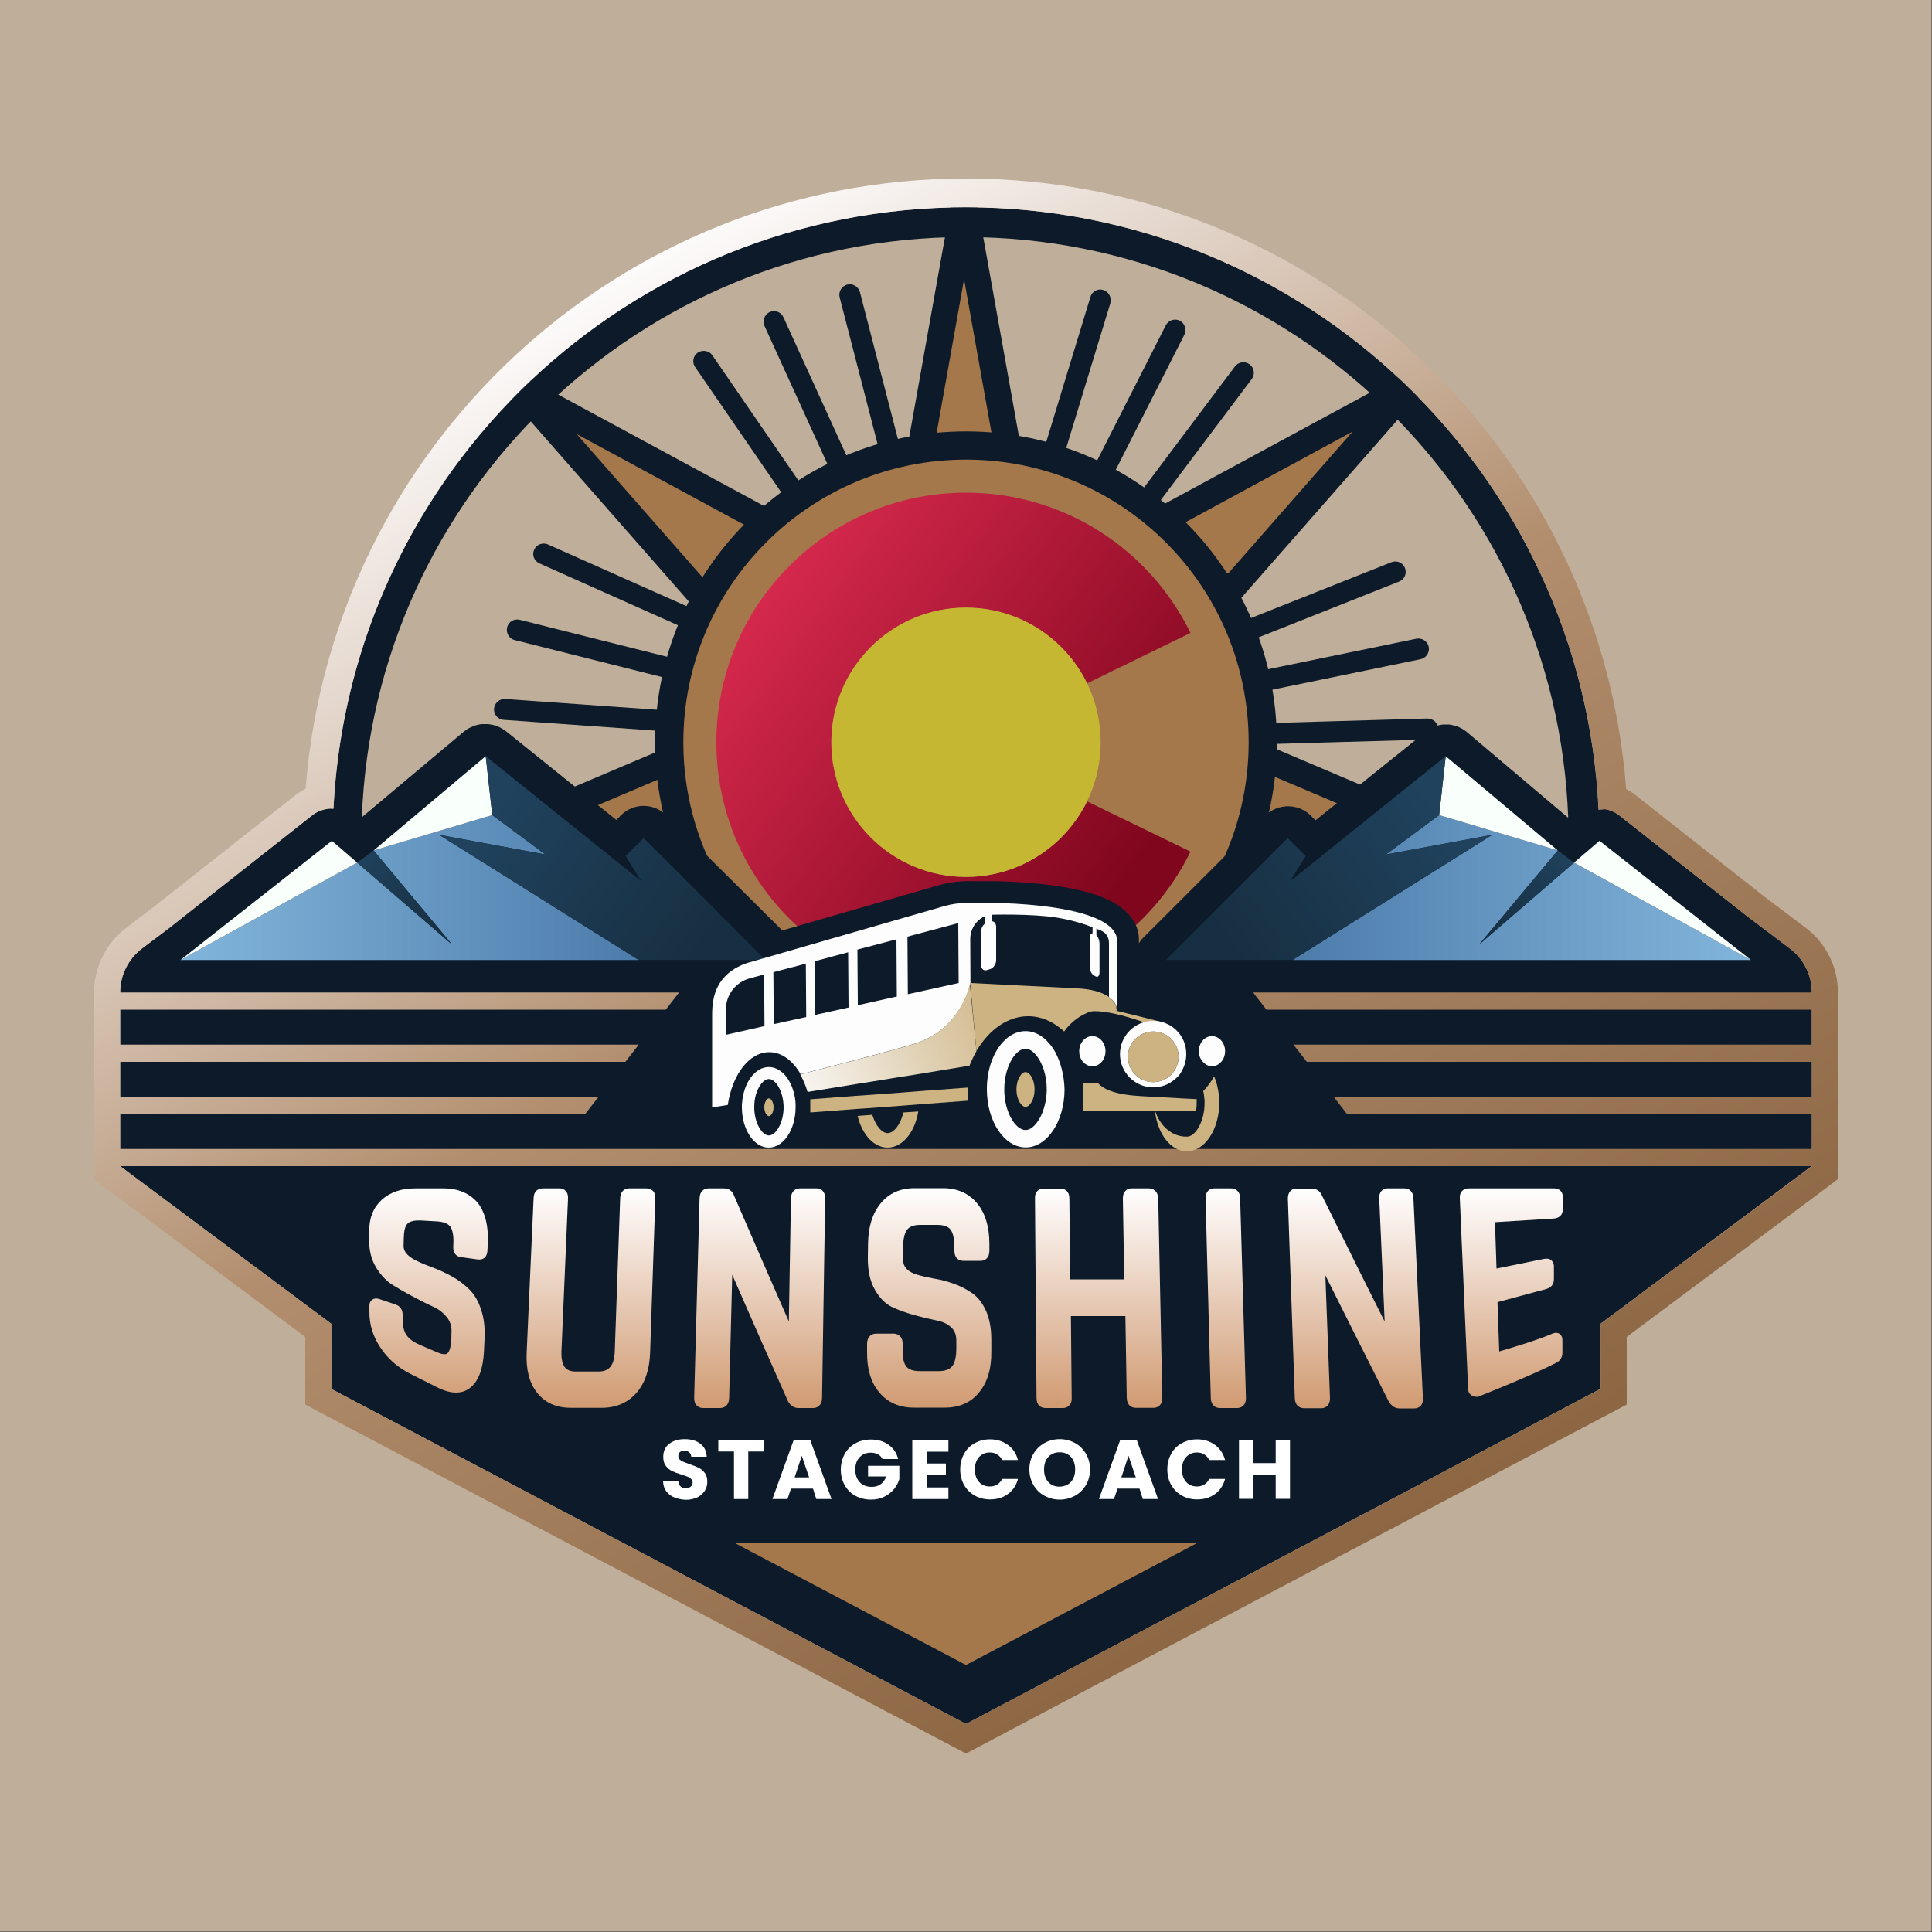
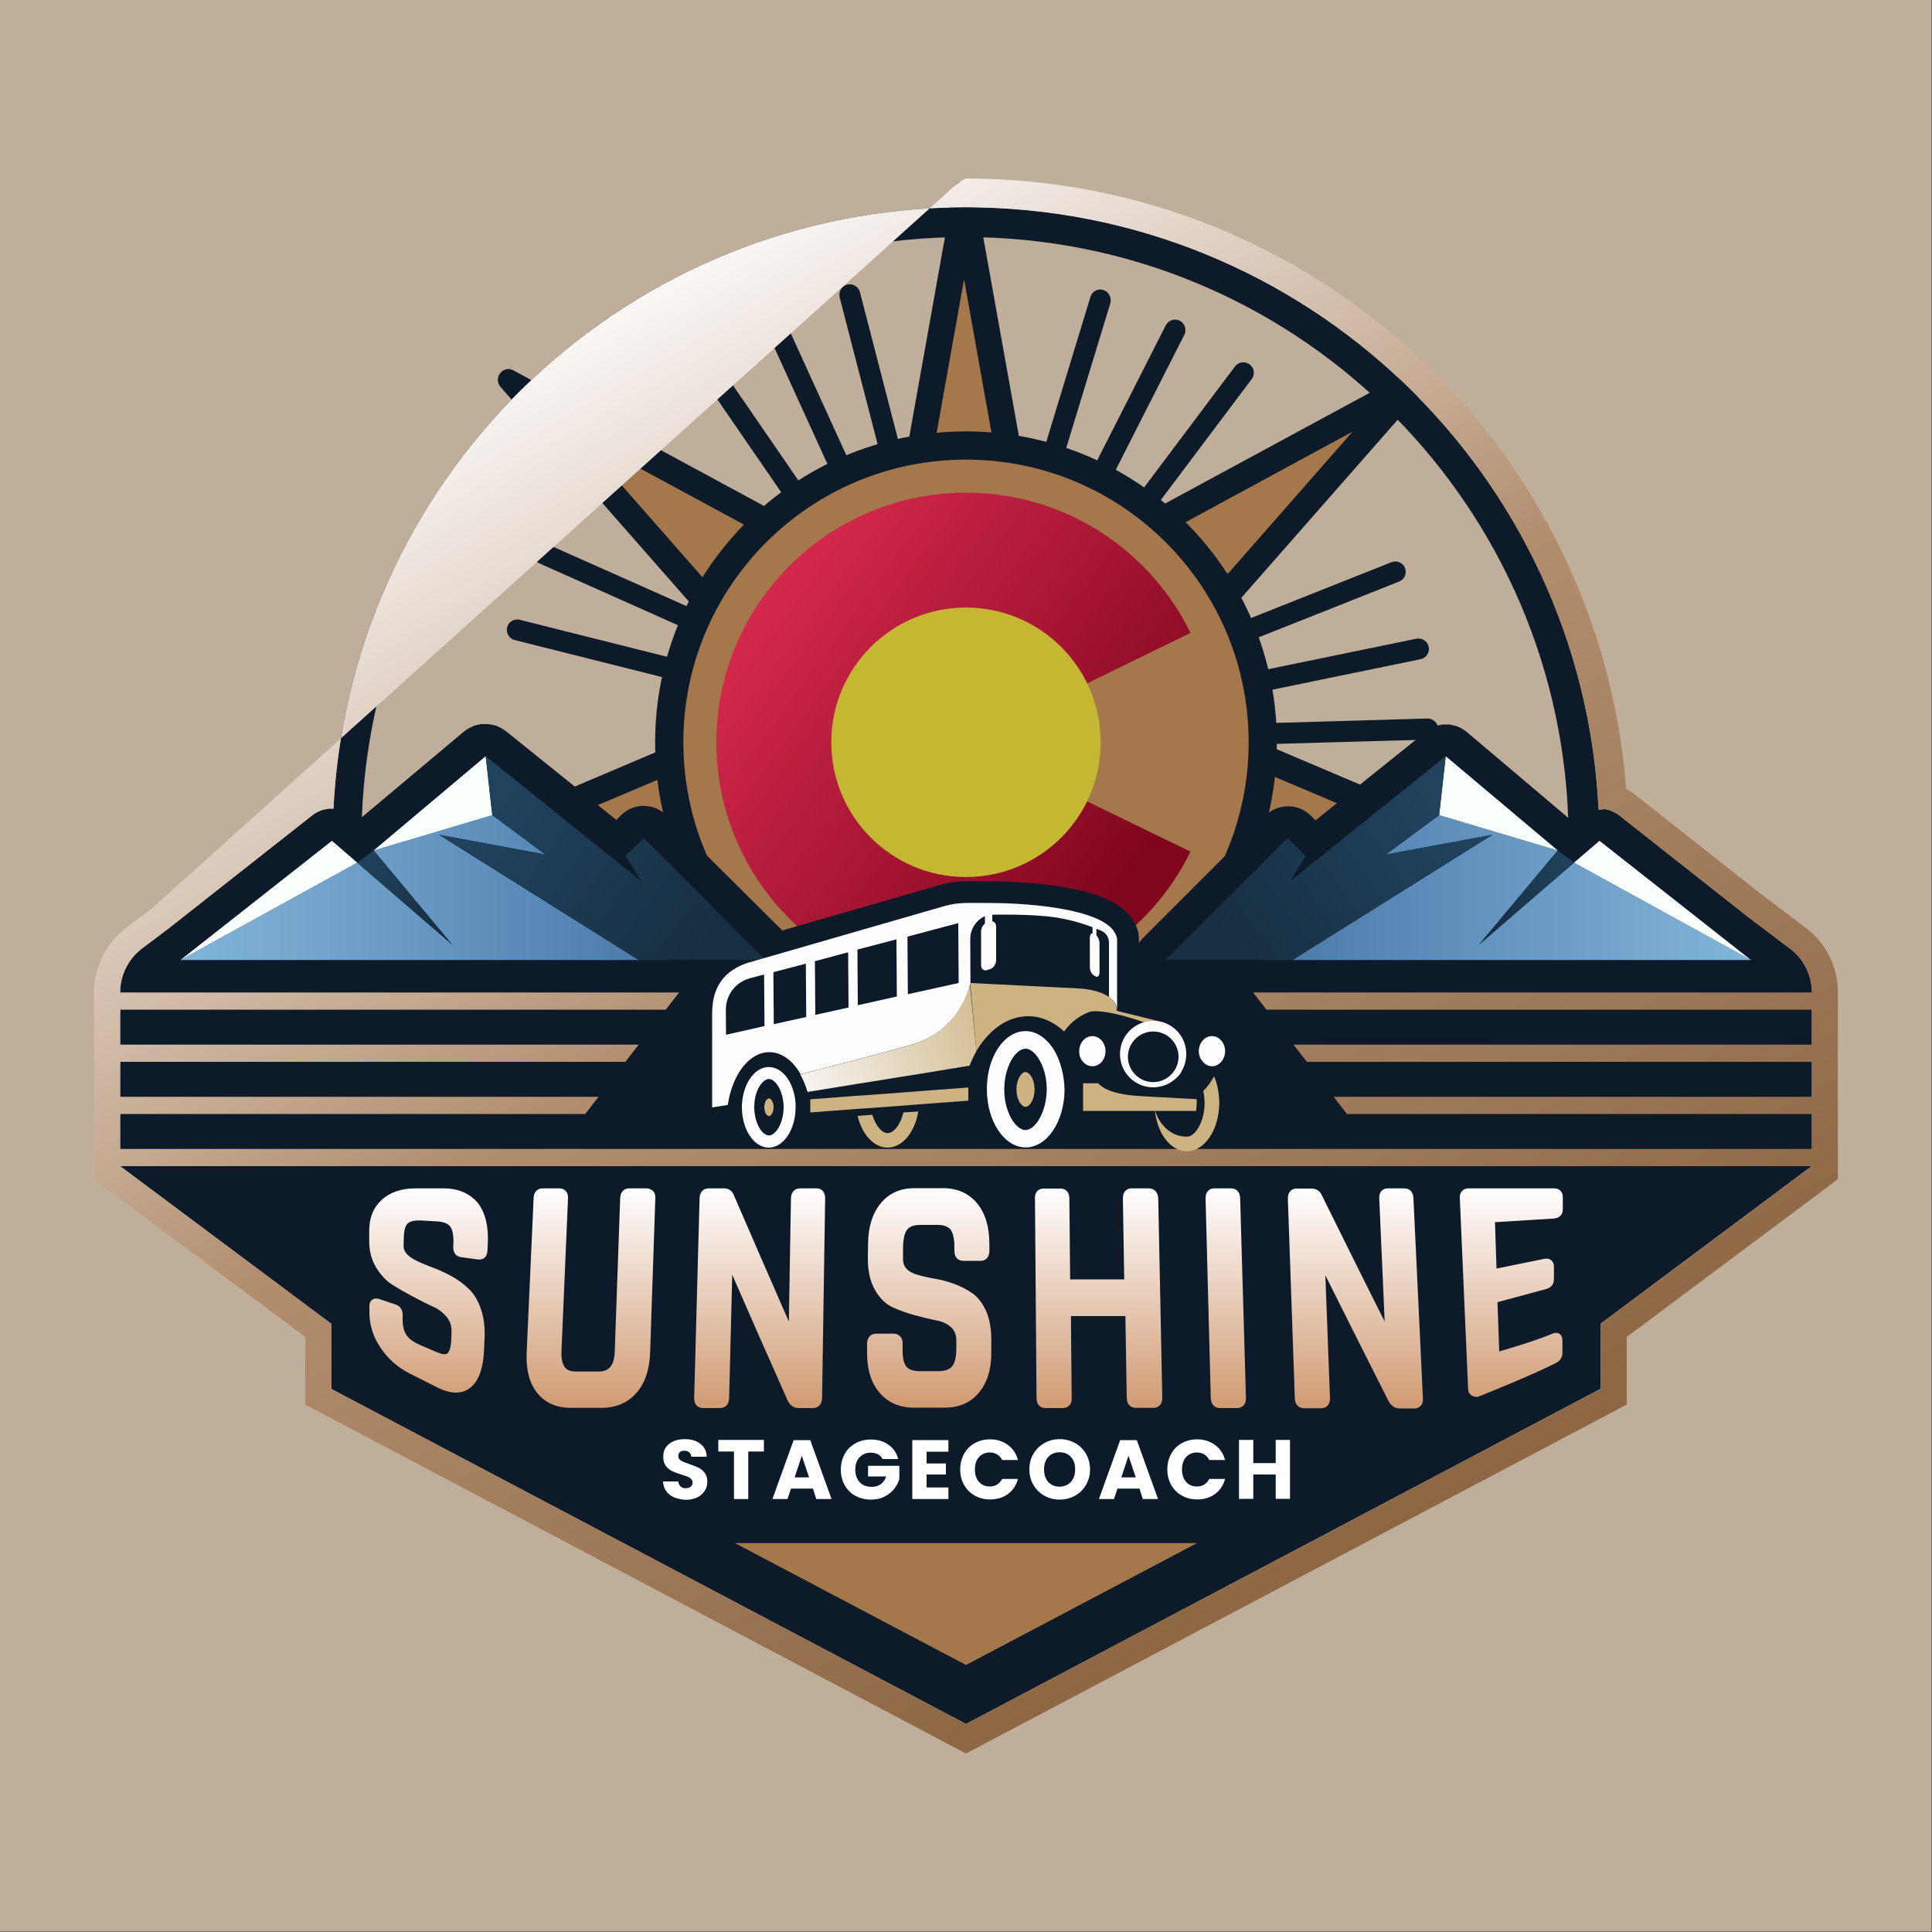
<svg xmlns="http://www.w3.org/2000/svg" version="1.1" id="Layer_1" x="0px" y="0px" viewBox="0 0 1000 1000" style="enable-background:new 0 0 1000 1000;" xml:space="preserve">
  <rect x="0" y="0" width="1000" height="1000" fill="#333333" stroke="none" />
  <style type="text/css">
	.st0{fill:#BFAE99;}
	.st1{fill:#A5784C;}
	.st2{fill:#0C1A29;}
	.st3{fill:url(#SVGID_1_);}
	.st4{fill:#C6B733;}
	.st5{fill:url(#SVGID_00000136391670648423023120000005351685529672882312_);}
	.st6{fill:url(#SVGID_00000166668367350497981420000003485839613817522339_);}
	.st7{fill:#F9FFFB;}
	.st8{fill:url(#SVGID_00000181053801260072131200000017377831430148790707_);}
	.st9{fill:url(#SVGID_00000094608033465975419750000007221258694822699142_);}
	.st10{fill:url(#SVGID_00000099651181438175593040000012421530056253514115_);}
	.st11{fill:url(#SVGID_00000128446654183825950310000005871716147980652447_);}
	.st12{fill:url(#SVGID_00000164488259928038116980000014139583730412742838_);}
	.st13{fill:url(#SVGID_00000088848815649028557710000015891109772510513581_);}
	.st14{fill:url(#SVGID_00000170957786315945667300000016681748521431901322_);}
	.st15{fill:url(#SVGID_00000003783568071731951650000005408545658008513167_);}
	.st16{fill:url(#SVGID_00000102518656914674614000000016779510378111361191_);}
	.st17{fill:url(#SVGID_00000096061404496918599500000016988309157722920335_);}
	.st18{fill:url(#SVGID_00000051362393025875870780000006243419466954667437_);}
	.st19{fill:url(#SVGID_00000054266297281125038480000000454860846454902717_);}
	.st20{fill:#FFFFFF;}
	.st21{fill:#FDFDFE;}
	.st22{fill:#CDB382;}
	.st23{fill:url(#SVGID_00000168819610414939075880000015848983287765490342_);}
	.st24{fill:url(#SVGID_00000082334787052816672550000000859416438443438492_);}
</style>
  <rect x="-0.2" y="-0.2" class="st0" width="1000" height="1000" />
  <g>
    <g>
      <path class="st1" d="M499,106.2l25.1,140.3c-3.7-0.7-7.7-1.1-11.9-1.3c-0.3,0-0.5,0-0.8,0c-3.6,0-7.3,1.1-10.6,3.1    c-0.3,0-0.5,0-0.8,0c-9,0-18,0.8-26.8,2.3L499,106.2z" />
      <path class="st2" d="M499,144.5l16.8,94.1c-1.1-0.1-2.2-0.1-3.3-0.2c-0.4,0-0.7,0-1.1,0c-4.2,0-8.5,1.1-12.3,3.1    c-5.9,0-11.8,0.4-17.6,1.1L499,144.5 M499,93.8c-2.5,0-4.9,1.5-5.5,4.6l-6.1,33.9l-21.1,118.1L465,258l-0.2,1.3    c1.2-0.3,2.5-0.6,3.7-0.9c10.2-2.2,20.7-3.4,31.6-3.4c0.9,0,1.9,0,2.8,0c2.5-1.9,5.5-3.1,8.6-3.1c0.2,0,0.3,0,0.5,0    c6.7,0.3,14,1.3,20.7,3.6l-22.1-123.4l-6.1-33.9C503.9,95.3,501.4,93.8,499,93.8L499,93.8z" />
    </g>
    <g>
      <path class="st1" d="M268.5,200.8l128.9,69.8c-12.8,11.6-23.7,25.4-32,40.6L268.5,200.8z" />
      <path class="st2" d="M298.5,224.7l87.6,47.4c-8.2,8.4-15.5,17.6-21.7,27.6L298.5,224.7 M263.2,191c-4.3,0-7.5,5.4-4.1,9.3    l22.7,25.9l79.1,90.1l5.2,5.9l0.9,1.1c0.5-1.2,1.1-2.3,1.7-3.5c9.7-19.7,23.6-36.9,40.7-50.3l-0.8-0.5l-112.4-60.8l-30.3-16.4    C264.9,191.2,264,191,263.2,191L263.2,191z" />
    </g>
    <g>
      <path class="st1" d="M347.2,393.4c1,17.4,5,34.3,11.7,50.3l-146.7,7L347.2,393.4z" />
      <path class="st2" d="M341.3,403.2c1.4,11.7,4,23.1,8,34.2l-99.6,4.7L341.3,403.2 M353.7,383.3l-1,0.4l-117.6,49.9l-31.7,13.4    c-5.6,2.4-3.8,10.7,2.1,10.7c0.1,0,0.2,0,0.3,0l34.4-1.6l119.8-5.7l7.8-0.4l1.4-0.1c-0.6-1.2-1.1-2.3-1.7-3.5    c-8.9-18.9-13.9-40-13.9-62.3V383.3L353.7,383.3z" />
    </g>
    <g>
      <path class="st1" d="M641.7,442.1c6.6-16,10.3-32.9,11.2-50.3l134.9,57.2L641.7,442.1z" />
      <path class="st2" d="M658.9,401.7l91.5,38.8l-99.1-4.7C655.1,424.8,657.6,413.4,658.9,401.7 M646.3,381.7c0,0.8,0,1.7,0,2.5    c0,0.4,0,0.8,0,1.2c-0.2,22.6-5.5,44-14.8,63l0.6,0l127.7,6.1l34.4,1.6c0.1,0,0.2,0,0.3,0c5.9,0,7.7-8.3,2.1-10.7L764.9,432    l-110.4-46.9l-7.2-3.1L646.3,381.7L646.3,381.7z" />
    </g>
    <g>
      <path class="st1" d="M637.8,304.5c-2.8-1.2-5.7-1.9-8.4-2c-7.8-12.4-17.3-23.5-28.3-33.2l104.6-56.6l24.3-13.2l-18.3,20.8    L637.8,304.5z" />
      <path class="st2" d="M700.1,223.4l-64.3,73.3c-0.8-0.2-1.5-0.4-2.3-0.5c-6.1-9.2-13-17.7-20.8-25.4L700.1,223.4 M735.5,189.7    c-0.9,0-1.8,0.2-2.7,0.7l-30.3,16.4L597,263.9l-6.9,3.7l-1,0.5c1,0.8,2,1.5,2.9,2.3c13.5,10.9,25,24.2,33.9,39.2    c0.9-0.2,1.9-0.4,2.8-0.4c2.8,0,5.6,0.9,8,2.2c0.9,0.5,1.7,1.1,2.5,1.8l77.7-88.5l22.7-25.9C743,195.1,739.8,189.7,735.5,189.7    L735.5,189.7z" />
    </g>
    <g>
-       <path class="st2" d="M261.5,361.8l93,6.6c-0.4,3.6-0.6,7.1-0.8,10.8l-93-6.6c-3-0.2-5.2-2.8-5-5.8    C256,363.9,258.5,361.6,261.5,361.8z" />
      <path class="st2" d="M269,320.8l90.4,22.7c-1,3.4-1.9,6.9-2.6,10.5l-90.4-22.7c-2.9-0.7-4.6-3.7-3.9-6.6    C263.2,321.8,266.1,320.1,269,320.8z" />
      <path class="st2" d="M360.9,316.2l7.8,3.5c-0.6,1.2-1.1,2.3-1.7,3.5c-1,2.1-1.9,4.2-2.7,6.4l-85.1-38c-2.7-1.2-4-4.4-2.7-7.1    c1.2-2.7,4.4-3.9,7.1-2.7L360.9,316.2z" />
      <g>
        <path class="st2" d="M571.1,150.1c-2.9-0.9-5.9,0.7-6.7,3.6l-26.5,87c1.7,0.8,3.3,1.7,4.8,2.8c0.6,0.4,1.1,0.8,1.6,1.3     c1.1,0.4,2.2,0.7,3.3,1.1l27.1-88.9C575.5,154,573.9,151,571.1,150.1z" />
        <path class="st2" d="M613,173.3l-42.1,82.9c-3.1-1.7-6.4-3.4-9.6-4.9l42.1-82.9c1.4-2.7,4.6-3.7,7.3-2.4     C613.3,167.4,614.3,170.7,613,173.3z" />
        <path class="st2" d="M647.9,196.2L597,263.9l-5,6.6c-1-0.8-1.9-1.6-2.9-2.3c-1.9-1.4-3.8-2.8-5.7-4.2l55.8-74.3     c1.8-2.4,5.2-2.9,7.6-1.1C649.2,190.4,649.7,193.8,647.9,196.2z" />
        <path class="st2" d="M368.7,183.9l52.8,76.8c-3,1.9-6,4-8.9,6.1l-52.8-76.8c-1.7-2.5-1.1-5.8,1.4-7.5     C363.7,180.9,367.1,181.5,368.7,183.9z" />
        <path class="st2" d="M405.5,164.2l38.6,84.7c-3.3,1.4-6.6,2.9-9.8,4.5l-38.6-84.7c-1.2-2.7,0-5.9,2.7-7.2     C401.1,160.3,404.3,161.5,405.5,164.2z" />
        <path class="st2" d="M466.3,233.2l2.1,8.1c-1.2,0.3-2.5,0.6-3.7,0.9c-2.3,0.6-4.5,1.2-6.8,1.8l-23.3-90.1c-0.7-2.9,1-5.8,3.9-6.6     c2.9-0.7,5.8,1,6.6,3.9L466.3,233.2z" />
        <path class="st2" d="M727.2,294c-1.1-2.8-4.2-4.1-7-3l-76.5,30.4c0.5,2.4,0.5,4.8-0.1,7.2c-0.5,2.2-1.6,4-3,5.6l83.6-33.2     C727,299.9,728.3,296.7,727.2,294z" />
        <path class="st2" d="M735.3,341.2l-90.9,18.7c-0.6-3.6-1.3-7.1-2.2-10.6l90.9-18.7c2.9-0.6,5.8,1.3,6.4,4.2     C740.1,337.7,738.2,340.6,735.3,341.2z" />
        <path class="st2" d="M744.4,377.2c0.1,3-2.3,5.5-5.2,5.6l-84.7,2.4l-8.2,0.2c0-0.4,0-0.8,0-1.2c0-0.8,0-1.7,0-2.5     c0-2.4-0.1-4.7-0.3-7.1l92.8-2.7C741.8,371.9,744.3,374.2,744.4,377.2z" />
      </g>
    </g>
    <path class="st2" d="M500,223.3c-88.9,0-160.9,72-160.9,160.9s72,160.9,160.9,160.9c88.9,0,160.9-72,160.9-160.9   S588.9,223.3,500,223.3z" />
    <circle class="st1" cx="500" cy="384.2" r="146.3" />
    <linearGradient id="SVGID_1_" gradientUnits="userSpaceOnUse" x1="386.687" y1="301.208" x2="587.158" y2="448.031">
      <stop offset="0" style="stop-color:#D82A4E" />
      <stop offset="1" style="stop-color:#80061E" />
    </linearGradient>
    <path class="st3" d="M500,453.9c-38.5,0-69.7-31.2-69.7-69.7c0-38.5,31.2-69.7,69.7-69.7c27.5,0,51.3,16,62.7,39.2l53.5-26.1   c-21-43-65.1-72.6-116.2-72.6c-71.3,0-129.2,57.8-129.2,129.2S428.7,513.4,500,513.4c51.1,0,95.2-29.6,116.2-72.6l-53.5-26   C551.3,437.9,527.5,453.9,500,453.9z" />
    <path class="st2" d="M934.8,501c-1.9-3.9-4.8-7.3-8.3-10l-21.6-16.3l-66.7-52.6c-2.2-1.8-4.8-2.9-7.5-3.3l-3.3,0.3   C819.1,245.5,675.7,107.3,500,107.3c-175.5,0-318.8,137.9-327.4,311.3c-2.5-0.2-3.2,0.1-3.2,0.1c-2.8,0.4-5.6,1.5-7.9,3.4   l-74.2,58.5l-13.8,10.4c-7.1,5.4-11.3,13.8-11.3,22.7v89.9l109.3,81.6v33.7L500,892.3l328.5-173.5v-33.7l109.3-81.6v-89.9   C937.8,509.2,936.8,504.8,934.8,501z M759,378.7c-0.1-0.1-0.2-0.2-0.3-0.2c-0.1-0.1-0.3-0.2-0.4-0.3c-0.2-0.2-0.4-0.3-0.6-0.4   c-0.1-0.1-0.3-0.2-0.4-0.3c-0.2-0.1-0.5-0.3-0.7-0.4c-0.1-0.1-0.2-0.1-0.3-0.2c0,0,0,0-0.1,0c-0.7-0.4-1.4-0.7-2.2-1   c-0.1-0.1-0.3-0.1-0.4-0.1c-0.2-0.1-0.5-0.2-0.7-0.2c-0.2,0-0.3-0.1-0.5-0.1c-0.2,0-0.4-0.1-0.6-0.2c-0.2,0-0.3-0.1-0.5-0.1   c-0.2,0-0.4-0.1-0.6-0.1c-0.2,0-0.4,0-0.5-0.1c-0.2,0-0.4,0-0.6,0c-0.2,0-0.4,0-0.5,0c-0.2,0-0.4,0-0.6,0h-0.5c-0.2,0-0.4,0-0.6,0   c-0.2,0-0.3,0-0.5,0c-0.2,0-0.4,0.1-0.7,0.1c-0.2,0-0.3,0-0.5,0.1c-0.2,0-0.4,0.1-0.6,0.1c-0.2,0-0.3,0.1-0.5,0.1   c-0.2,0-0.4,0.1-0.6,0.2c-0.2,0-0.3,0.1-0.5,0.2c-0.2,0.1-0.4,0.1-0.6,0.2c-0.2,0.1-0.3,0.1-0.5,0.2c-0.4,0.1-0.7,0.3-1.1,0.5   c-0.1,0-0.2,0.1-0.4,0.2c-0.2,0.1-0.5,0.2-0.7,0.4c-0.1,0.1-0.3,0.2-0.4,0.2c-0.2,0.1-0.4,0.3-0.6,0.4c-0.1,0.1-0.2,0.2-0.4,0.3   c-0.2,0.1-0.4,0.3-0.6,0.4c0,0-0.1,0.1-0.1,0.1l-57.2,45.9l-2.4-2.4c-6.5-6.5-17.1-6.5-23.6,0l-63.1,63.1c-0.9,0.9-1.7,1.9-2.3,3   v-2.3c0-2.2-0.4-4.2-1.2-6.2c-2.6-6.4-8.2-11.4-17.3-15.2c-9.1-3.7-21.6-6.2-37.9-7.6c-10-0.8-18-0.9-20.2-0.9c-2,0-3.9,0-5.5,0   c-8.3-0.1-13.3-0.1-20.8,1.9c-0.3,0.1-0.7,0.2-1,0.3l-80.7,23.3L344.9,422c-6.5-6.5-17-6.5-23.5,0l-2.4,2.4l-57.2-46   c-0.1,0-0.1-0.1-0.2-0.1c-0.2-0.2-0.4-0.3-0.6-0.4c-0.1-0.1-0.3-0.2-0.4-0.3c-0.2-0.1-0.4-0.3-0.6-0.4c-0.1-0.1-0.3-0.2-0.4-0.2   c-0.2-0.1-0.5-0.3-0.7-0.4c-0.1-0.1-0.2-0.1-0.4-0.2c-0.3-0.2-0.7-0.3-1.1-0.5c-0.1-0.1-0.3-0.1-0.4-0.2c-0.2-0.1-0.5-0.2-0.7-0.2   c-0.1,0-0.3-0.1-0.5-0.1c-0.2-0.1-0.5-0.1-0.7-0.2c-0.2,0-0.3-0.1-0.5-0.1c-0.2,0-0.5-0.1-0.7-0.1c-0.2,0-0.3,0-0.5-0.1   c-0.2,0-0.5-0.1-0.7-0.1c-0.2,0-0.3,0-0.5,0c-0.2,0-0.4,0-0.7,0h-0.5c-0.2,0-0.4,0-0.6,0c-0.2,0-0.4,0-0.6,0c-0.2,0-0.4,0-0.6,0   c-0.2,0-0.4,0-0.6,0.1c-0.2,0-0.4,0.1-0.6,0.1c-0.2,0-0.4,0.1-0.6,0.1c-0.2,0.1-0.4,0.1-0.6,0.2c-0.2,0-0.3,0.1-0.5,0.1   c-0.2,0.1-0.4,0.1-0.7,0.2c-0.1,0-0.3,0.1-0.4,0.2c-0.4,0.1-0.7,0.3-1.1,0.5c0,0,0,0-0.1,0c-0.4,0.2-0.7,0.3-1,0.5c0,0,0,0-0.1,0   c-0.1,0-0.2,0.1-0.3,0.2c-0.2,0.1-0.5,0.3-0.7,0.4c-0.1,0.1-0.3,0.2-0.4,0.3c-0.2,0.1-0.4,0.3-0.6,0.4c-0.2,0.1-0.3,0.2-0.4,0.3   c-0.1,0.1-0.2,0.2-0.3,0.2l-52.9,44.4c6.3-166.9,143.7-300.3,312.2-300.3c168.6,0,306,133.5,312.2,300.6L759,378.7z" />
    <circle class="st4" cx="500" cy="384.2" r="69.7" />
    <linearGradient id="SVGID_00000132057217350248136990000016949637457247838881_" gradientUnits="userSpaceOnUse" x1="269.899" y1="160.074" x2="658.754" y2="829.769">
      <stop offset="0" style="stop-color:#FFFEFF" />
      <stop offset="0.472" style="stop-color:#B28E6E" />
      <stop offset="1" style="stop-color:#8D6744" />
    </linearGradient>
-     <path style="fill:url(#SVGID_00000132057217350248136990000016949637457247838881_);" d="M946.9,495c-2.9-5.8-7.1-10.9-12.3-14.8   L913.1,464l-66.6-52.5c-1.5-1.2-3.1-2.2-4.8-3.1c-13.6-176.8-161.4-316-341.8-316c-180.2,0-328,139.1-341.7,315.8   c-1.8,0.9-3.5,2-5.2,3.3L79,469.9l-13.6,10.3c-10.5,7.9-16.7,20.4-16.7,33.5v96.7l5.4,4.1L158,692V727l7.2,3.8l328.5,173.5l6.3,3.3   l6.3-3.3l328.5-173.5l7.2-3.8V692l103.9-77.6l5.4-4.1v-96.7C951.3,507.2,949.8,500.7,946.9,495z M73.5,490.9l13.8-10.4l74.2-58.4   c2.4-1.9,5.1-3,7.9-3.4c0,0,0.7-0.3,3.2-0.1c0-0.8,0.1-1.6,0.1-2.4c0-0.5,0-0.9,0.1-1.4c10.5-171.6,153-307.5,327.2-307.5   c175.7,0,319.1,138.2,327.5,311.8l3.2-0.3c2.7,0.5,5.2,1.6,7.5,3.3l66.7,52.6l21.6,16.3c3.6,2.7,6.4,6.1,8.3,10   c1.9,3.9,3,8.2,3,12.7H648.6l6.9,8.9h282.3v18.1H669.5l6.9,8.9h261.5v18.1H690.3l6.9,8.9h240.7v18.1H62.2v-18.1h240.7l6.9-8.9H62.2   v-18.1h261.5l6.9-8.9H62.2v-18.1h282.4l6.9-8.9H62.2C62.2,504.7,66.4,496.3,73.5,490.9z M828.5,685.2v33.7L500,892.3L171.5,718.9   v-33.7L62.2,603.6h875.7L828.5,685.2z" />
+     <path style="fill:url(#SVGID_00000132057217350248136990000016949637457247838881_);" d="M946.9,495c-2.9-5.8-7.1-10.9-12.3-14.8   L913.1,464l-66.6-52.5c-1.5-1.2-3.1-2.2-4.8-3.1c-13.6-176.8-161.4-316-341.8-316c-1.8,0.9-3.5,2-5.2,3.3L79,469.9l-13.6,10.3c-10.5,7.9-16.7,20.4-16.7,33.5v96.7l5.4,4.1L158,692V727l7.2,3.8l328.5,173.5l6.3,3.3   l6.3-3.3l328.5-173.5l7.2-3.8V692l103.9-77.6l5.4-4.1v-96.7C951.3,507.2,949.8,500.7,946.9,495z M73.5,490.9l13.8-10.4l74.2-58.4   c2.4-1.9,5.1-3,7.9-3.4c0,0,0.7-0.3,3.2-0.1c0-0.8,0.1-1.6,0.1-2.4c0-0.5,0-0.9,0.1-1.4c10.5-171.6,153-307.5,327.2-307.5   c175.7,0,319.1,138.2,327.5,311.8l3.2-0.3c2.7,0.5,5.2,1.6,7.5,3.3l66.7,52.6l21.6,16.3c3.6,2.7,6.4,6.1,8.3,10   c1.9,3.9,3,8.2,3,12.7H648.6l6.9,8.9h282.3v18.1H669.5l6.9,8.9h261.5v18.1H690.3l6.9,8.9h240.7v18.1H62.2v-18.1h240.7l6.9-8.9H62.2   v-18.1h261.5l6.9-8.9H62.2v-18.1h282.4l6.9-8.9H62.2C62.2,504.7,66.4,496.3,73.5,490.9z M828.5,685.2v33.7L500,892.3L171.5,718.9   v-33.7L62.2,603.6h875.7L828.5,685.2z" />
    <g>
      <linearGradient id="SVGID_00000008842521875241401590000002623944781448492438_" gradientUnits="userSpaceOnUse" x1="93.407" y1="459.431" x2="330.645" y2="459.431">
        <stop offset="0" style="stop-color:#82B5DB" />
        <stop offset="1" style="stop-color:#4D7CAB" />
      </linearGradient>
      <polygon style="fill:url(#SVGID_00000008842521875241401590000002623944781448492438_);" points="330.6,496.9 93.4,496.9     184.9,446.5 234,488.9 193.4,440.2 254.8,421.9 282.3,442.3 227.3,432.1   " />
      <polygon class="st7" points="254.8,421.9 193.4,440.2 251.4,391.4   " />
      <linearGradient id="SVGID_00000132770075547414156560000005127845887683193502_" gradientUnits="userSpaceOnUse" x1="257.071" y1="416.317" x2="362.227" y2="491.928">
        <stop offset="0" style="stop-color:#20425D" />
        <stop offset="1" style="stop-color:#172F42" />
      </linearGradient>
      <polygon style="fill:url(#SVGID_00000132770075547414156560000005127845887683193502_);" points="396.3,496.9 330.6,496.9     227.3,432.1 282.3,442.3 254.8,421.9 251.4,391.4 331.9,456.1 323.8,443.1 333.2,433.8   " />
      <polygon class="st7" points="184.9,446.5 93.4,496.9 171.8,435.2   " />
    </g>
    <linearGradient id="SVGID_00000078756591075396640000000017997094602293310135_" gradientUnits="userSpaceOnUse" x1="186.331" y1="440.967" x2="231.761" y2="480.043">
      <stop offset="0" style="stop-color:#20425D" />
      <stop offset="1" style="stop-color:#172F42" />
    </linearGradient>
    <polygon style="fill:url(#SVGID_00000078756591075396640000000017997094602293310135_);" points="184.9,446.5 193.4,440.2    234,488.9  " />
    <g>
      <linearGradient id="SVGID_00000168077695783889335740000012559731318303167150_" gradientUnits="userSpaceOnUse" x1="-1906.686" y1="459.431" x2="-1669.448" y2="459.431" gradientTransform="matrix(-1 0 0 1 -1000.429 0)">
        <stop offset="0" style="stop-color:#82B5DB" />
        <stop offset="1" style="stop-color:#4D7CAB" />
      </linearGradient>
      <polygon style="fill:url(#SVGID_00000168077695783889335740000012559731318303167150_);" points="669,496.9 906.3,496.9     814.7,446.5 765.6,488.9 806.3,440.2 744.9,421.9 717.3,442.3 772.4,432.1   " />
      <polygon class="st7" points="744.9,421.9 806.3,440.2 748.3,391.4   " />
      <linearGradient id="SVGID_00000127032978887155921060000011540317639701169842_" gradientUnits="userSpaceOnUse" x1="-1743.022" y1="416.317" x2="-1637.866" y2="491.928" gradientTransform="matrix(-1 0 0 1 -1000.429 0)">
        <stop offset="0" style="stop-color:#20425D" />
        <stop offset="1" style="stop-color:#172F42" />
      </linearGradient>
      <polygon style="fill:url(#SVGID_00000127032978887155921060000011540317639701169842_);" points="603.4,496.9 669,496.9     772.4,432.1 717.3,442.3 744.9,421.9 748.3,391.4 667.8,456.1 675.8,443.1 666.5,433.8   " />
      <polygon class="st7" points="814.7,446.5 906.3,496.9 827.9,435.2   " />
    </g>
    <g>
      <linearGradient id="SVGID_00000002364389358400824550000014945742205107745191_" gradientUnits="userSpaceOnUse" x1="221.71" y1="729.046" x2="221.71" y2="615.284">
        <stop offset="0" style="stop-color:#D09A71" />
        <stop offset="1" style="stop-color:#FFFEFF" />
      </linearGradient>
      <path style="fill:url(#SVGID_00000002364389358400824550000014945742205107745191_);" d="M229.6,615.1h-14.7c-7.2,0-13,2-17.4,6    c-4.3,4-6.4,9.2-6.4,16.1v5.3c0,5.1,1.2,9.6,3.6,13.6c2.4,3.9,5.3,7,8.7,9.1c3.2,2,6.7,4,10.5,6c4.1,2.2,7.5,3.9,10.4,5.2    c2.9,1.3,5.1,3.1,7,5.4c1.7,2.1,2.5,4.7,2.4,7.5l-0.1,3.7c-0.2,5.5-1.5,7-2,7.5c-0.9,0.8-3,0.5-5.7-0.7l-8.8-3.8    c-3.2-1.4-5.5-3.1-6.8-5.1c-1.3-2-1.9-4.7-1.9-8l0-2.5c0-2.5-1.3-4.4-3.7-5.2l-8.3-2.8c-1.5-0.5-2.7-0.4-3.7,0.3    c-0.7,0.5-1.5,1.4-1.5,3.2v3.3c0,6.6,1.9,12.6,5.7,18.3c3.8,5.8,9,10.3,15.3,13.5l14.1,7.1c3.6,1.8,6.8,2.7,9.7,2.7    c2.8,0,5.3-0.8,7.4-2.5c4.2-3.3,6.6-9.6,7.1-18.6l0.3-6.6c0.3-5.7-0.3-10.9-1.8-15.3c-1.5-4.5-3.6-8.1-6.4-10.7    c-2.6-2.5-5.5-4.7-8.8-6.5c-3.1-1.7-6.3-3.2-9.5-4.4c-3-1.1-5.7-2.2-8.2-3.4c-7.3-3.4-7.2-6.8-7.2-8l0.1-4.2    c0.1-3.6,0.7-6.1,2-7.3c1.2-1.2,3.6-1.7,6.7-1.6l8.6,0.5c3.3,0.2,5.5,1.1,6.7,2.6c1.2,1.6,1.8,4.5,1.7,8.5l-0.1,2.1    c-0.1,3,1.4,5,4.1,5.3l8.6,1.2c1.7,0.2,2.7-0.3,3.4-0.8c1-0.8,1.5-2.1,1.6-3.8l0.2-3.7c0.4-8.9-1.3-15.9-5.2-21    C243.1,617.7,237.2,615.1,229.6,615.1z" />
      <linearGradient id="SVGID_00000165953237623134829780000015205434414824884895_" gradientUnits="userSpaceOnUse" x1="305.723" y1="729.046" x2="305.723" y2="615.364">
        <stop offset="0" style="stop-color:#D09A71" />
        <stop offset="1" style="stop-color:#FFFEFF" />
      </linearGradient>
      <path style="fill:url(#SVGID_00000165953237623134829780000015205434414824884895_);" d="M334.4,615.1h-8.7    c-2.2,0-4.6,1.3-4.7,5.1l-2.8,79.3c-0.3,9.2-4.7,10.4-8.5,10.4H298c-2.4,0-4.1-0.6-5.3-1.8c-1.5-1.6-2.2-4.4-2.1-8.4l3.4-79.3    c0.1-1.7-0.3-3-1.2-4c-0.6-0.6-1.6-1.3-3.2-1.3h-8.7c-2.2,0-4.6,1.3-4.7,5l-3.6,80c-0.4,8.8,1.4,15.8,5.4,20.8    c4.1,5.2,10,7.8,17.6,7.8h15.7c7.5,0,13.6-2.6,18.1-7.7c4.4-5,6.8-12,7.1-20.8l2.7-80.1c0.1-1.6-0.4-2.8-1.2-3.7    C337.2,615.8,336.1,615.1,334.4,615.1z" />
      <linearGradient id="SVGID_00000143590890680616042320000016013451964771894446_" gradientUnits="userSpaceOnUse" x1="393.313" y1="729.046" x2="393.313" y2="615.364">
        <stop offset="0" style="stop-color:#D09A71" />
        <stop offset="1" style="stop-color:#FFFEFF" />
      </linearGradient>
      <path style="fill:url(#SVGID_00000143590890680616042320000016013451964771894446_);" d="M422.7,615.1h-8.6    c-2.2,0-4.6,1.3-4.7,5.1l-1.1,63.8c-9.6-21.9-19.2-43.9-28.6-65.7c-0.9-2.1-2.7-3.2-5.1-3.2h-7.8c-2.2,0-4.6,1.3-4.7,5.1    l-2.8,103.4c0,1.7,0.4,3,1.3,3.9c0.6,0.6,1.6,1.3,3.3,1.3h8.8c2.2,0,4.6-1.3,4.7-5.1l1.6-63.9c9.4,21.6,19,43.4,28.6,64.9l0,0.1    c1.6,3.3,4,4,5.6,4h7.6c2.2,0,4.6-1.3,4.7-5.1l1.6-103.4c0-1.7-0.4-3-1.3-3.9C425.4,615.8,424.3,615.1,422.7,615.1z" />
      <linearGradient id="SVGID_00000088839320906071286180000006835171386406669500_" gradientUnits="userSpaceOnUse" x1="481.014" y1="729.046" x2="481.014" y2="615.364">
        <stop offset="0" style="stop-color:#D09A71" />
        <stop offset="1" style="stop-color:#FFFEFF" />
      </linearGradient>
      <path style="fill:url(#SVGID_00000088839320906071286180000006835171386406669500_);" d="M510.4,678.6c-1.9-4.2-4.3-7.3-7.4-9.4    c-2.9-2-6.1-3.6-9.5-4.8c-3.4-1.2-6.7-2.1-10.1-2.6c-3.1-0.6-6-1.2-8.6-2c-6.7-2-7.4-5.6-7.4-8.2l0-5.3c0-6,1.2-8.7,2.2-9.9    c1.3-1.6,3.5-2.4,6.8-2.4h8.7c3.3,0,5.5,0.8,6.8,2.3c1.3,1.6,2.1,4.8,2.1,9l0,2.2c0,1.5,0.4,2.7,1.1,3.6c0.6,0.7,1.7,1.5,3.5,1.5    h8.9c1.7,0,2.7-0.7,3.2-1.2c0.9-0.9,1.4-2.2,1.4-3.9l0-3.7c0-8.7-2.1-15.8-6.3-20.9c-4.3-5.2-10.2-7.9-17.7-7.9h-14.7    c-7.4,0-13.3,2.6-17.6,7.9c-4.2,5.1-6.4,12.1-6.5,20.9l-0.1,7c-0.1,6.7,1.1,12.3,3.6,16.7c2.5,4.5,5.7,7.6,9.5,9.3    c3.4,1.5,7.3,2.9,11.3,4c4.1,1.1,7.9,2,11.3,2.7c2.9,0.5,5.4,1.7,7.4,3.5c1.8,1.7,2.7,3.9,2.7,6.9l0,3.9c0,4.4-0.7,7.6-2.2,9.4    c-1.3,1.6-3.7,2.5-7,2.5h-9.7c-3.3,0-5.7-0.8-6.9-2.3c-1.4-1.6-2.1-4.7-2-8.8l0-3.1c0-1.7-0.4-3-1.4-3.9c-0.6-0.6-1.6-1.3-3.3-1.3    h-9c-2.2,0-4.6,1.3-4.7,5.1l0,4.4c-0.1,8.8,2,15.8,6.3,20.9c4.3,5.2,10.4,7.9,17.9,7.9h15.9c7.6,0,13.6-2.6,17.9-7.9    c4.2-5.1,6.4-12.1,6.3-20.9l0-6.6C513.1,687.7,512.2,682.7,510.4,678.6z" />
      <linearGradient id="SVGID_00000099647289060977608710000006845009962994722748_" gradientUnits="userSpaceOnUse" x1="568.424" y1="729.046" x2="568.424" y2="615.364">
        <stop offset="0" style="stop-color:#D09A71" />
        <stop offset="1" style="stop-color:#FFFEFF" />
      </linearGradient>
      <path style="fill:url(#SVGID_00000099647289060977608710000006845009962994722748_);" d="M594.6,615.1h-8.9    c-1.7,0-2.7,0.7-3.2,1.3c-0.9,0.9-1.3,2.2-1.3,3.9l0.7,41.9l-28,0l-0.4-41.9c0-3.8-2.4-5.1-4.6-5.1h-8.7c-1.6,0-2.7,0.7-3.2,1.2    c-0.9,0.9-1.4,2.2-1.3,3.9l0.8,103.4c0,3.8,2.4,5.1,4.7,5.1h8.9c1.7,0,2.7-0.7,3.3-1.3c0.9-0.9,1.4-2.2,1.3-3.9l-0.4-42.4h28.2    l0.7,42.4c0.1,3.8,2.5,5.1,4.7,5.1h9.1c1.7,0,2.7-0.7,3.3-1.3c0.9-0.9,1.3-2.2,1.3-3.9l-2.1-103.4    C599.2,616.4,596.8,615.1,594.6,615.1z" />
      <linearGradient id="SVGID_00000073723867994695284480000008074456054624432306_" gradientUnits="userSpaceOnUse" x1="634.457" y1="729.046" x2="634.457" y2="615.364">
        <stop offset="0" style="stop-color:#D09A71" />
        <stop offset="1" style="stop-color:#FFFEFF" />
      </linearGradient>
      <path style="fill:url(#SVGID_00000073723867994695284480000008074456054624432306_);" d="M637.2,615.1h-8.7    c-1.7,0-2.7,0.7-3.2,1.3c-0.9,0.9-1.3,2.2-1.3,3.9l2.7,103.4c0.1,3.7,2.5,5.1,4.7,5.1h8.9c1.7,0,2.7-0.7,3.3-1.3    c0.9-0.9,1.3-2.2,1.3-3.9l-3-103.4C641.8,616.4,639.4,615.1,637.2,615.1z" />
      <linearGradient id="SVGID_00000104694710821597901660000004609691647018280330_" gradientUnits="userSpaceOnUse" x1="701.609" y1="729.046" x2="701.609" y2="615.364">
        <stop offset="0" style="stop-color:#D09A71" />
        <stop offset="1" style="stop-color:#FFFEFF" />
      </linearGradient>
      <path style="fill:url(#SVGID_00000104694710821597901660000004609691647018280330_);" d="M726.9,615.1h-8.6    c-1.7,0-2.7,0.7-3.2,1.3c-0.9,0.9-1.3,2.3-1.2,4l2.8,63.6c-11-21.8-21.9-43.9-32.7-65.7c-1-2-2.8-3.1-5.1-3.1h-7.8    c-1.7,0-2.7,0.7-3.2,1.3c-0.9,0.9-1.3,2.3-1.3,3.9l3.6,103.4c0.1,3.7,2.5,5.1,4.8,5.1h8.8c1.7,0,2.7-0.7,3.3-1.3    c0.9-0.9,1.3-2.3,1.3-3.9l-2.4-63.6c10.8,21.6,21.7,43.4,32.6,64.9l0,0.1c1.8,3.2,4.1,3.9,5.8,3.9h7.6c1.7,0,2.7-0.7,3.3-1.3    c0.9-0.9,1.3-2.3,1.2-3.9l-4.9-103.4C731.5,616.4,729.1,615.1,726.9,615.1z" />
      <linearGradient id="SVGID_00000012448875391029712710000006507155865702748312_" gradientUnits="userSpaceOnUse" x1="782.298" y1="729.046" x2="782.298" y2="615.284">
        <stop offset="0" style="stop-color:#D09A71" />
        <stop offset="1" style="stop-color:#FFFEFF" />
      </linearGradient>
      <path style="fill:url(#SVGID_00000012448875391029712710000006507155865702748312_);" d="M808.9,626v-6.5c0-2.7-1.8-4.4-4.5-4.4    h-44.3c-1.7,0-2.7,0.7-3.3,1.3c-0.9,0.9-1.3,2.2-1.2,3.8l4.3,98.9c0,1.1,0.5,2.1,1.3,2.8c1.1,1,2.4,1.1,3.1,1.1c0.1,0,0.3,0,0.3,0    l0.3,0l0.3-0.1c0.3-0.1,27-10.7,40.3-17.5c2.1-1.1,3.2-2.9,3.2-5.2v-6.5c0-1.9-0.8-2.8-1.5-3.3c-0.7-0.5-1.9-0.8-3.7-0.1    c-8,3.5-23.1,7.9-27.5,9.2l-0.9-25.5l25.2-6.8c2.6-0.7,4-2.5,4-5l0-6.7c0-1.8-0.8-2.7-1.4-3.2c-0.9-0.8-2.2-1-3.7-0.7l-24.6,5    l-0.8-24l30.6-1.9C807.3,630.4,808.9,628.6,808.9,626z" />
    </g>
    <g>
      <path class="st20" d="M349.1,775.1c-1.8-0.7-3.2-1.8-4.2-3.2c-1.1-1.4-1.6-3.1-1.7-5.1h7.9c0.1,1.1,0.5,2,1.2,2.6    c0.7,0.6,1.5,0.9,2.6,0.9c1.1,0,2-0.3,2.6-0.8c0.6-0.5,1-1.2,1-2.1c0-0.8-0.3-1.4-0.8-1.9c-0.5-0.5-1.1-0.9-1.9-1.2    s-1.8-0.7-3.2-1.1c-2-0.6-3.6-1.2-4.8-1.8c-1.2-0.6-2.3-1.5-3.2-2.7c-0.9-1.2-1.3-2.7-1.3-4.7c0-2.8,1-5.1,3.1-6.7    c2.1-1.6,4.7-2.4,8-2.4c3.4,0,6.1,0.8,8.1,2.4c2.1,1.6,3.2,3.8,3.3,6.7h-8c-0.1-1-0.4-1.8-1.1-2.3c-0.7-0.6-1.5-0.8-2.6-0.8    c-0.9,0-1.6,0.2-2.2,0.7c-0.6,0.5-0.8,1.2-0.8,2.1c0,1,0.5,1.8,1.4,2.3c0.9,0.6,2.4,1.1,4.3,1.8c2,0.7,3.6,1.3,4.8,1.9    c1.2,0.6,2.3,1.5,3.2,2.7c0.9,1.2,1.3,2.7,1.3,4.5c0,1.7-0.4,3.3-1.3,4.7c-0.9,1.4-2.2,2.6-3.8,3.4c-1.7,0.8-3.7,1.3-6,1.3    C352.9,776.2,350.9,775.8,349.1,775.1z" />
      <path class="st20" d="M395.4,745.3v6h-8.1v24.6h-7.4v-24.6h-8.1v-6H395.4z" />
      <path class="st20" d="M420.8,770.5h-11.4l-1.8,5.4h-7.8l11-30.5h8.6l11,30.5h-7.9L420.8,770.5z M418.8,764.7l-3.8-11.2l-3.7,11.2    H418.8z" />
      <path class="st20" d="M456.7,755c-0.6-1-1.3-1.8-2.4-2.3c-1-0.5-2.2-0.8-3.6-0.8c-2.4,0-4.3,0.8-5.8,2.4c-1.5,1.6-2.2,3.7-2.2,6.3    c0,2.8,0.8,5,2.3,6.6c1.5,1.6,3.6,2.4,6.3,2.4c1.8,0,3.4-0.5,4.6-1.4c1.3-0.9,2.2-2.3,2.8-4h-9.4v-5.5h16.2v6.9    c-0.6,1.9-1.5,3.6-2.8,5.2c-1.3,1.6-3,2.9-5,3.9c-2,1-4.3,1.5-6.9,1.5c-3,0-5.7-0.7-8.1-2c-2.4-1.3-4.2-3.2-5.5-5.5    c-1.3-2.3-2-5-2-8c0-3,0.7-5.7,2-8.1c1.3-2.4,3.2-4.2,5.5-5.5c2.3-1.3,5-2,8-2c3.7,0,6.7,0.9,9.2,2.7c2.5,1.8,4.2,4.2,5,7.4H456.7    z" />
      <path class="st20" d="M479.6,751.3v6.2h10v5.7h-10v6.7h11.3v6h-18.7v-30.5h18.7v6H479.6z" />
      <path class="st20" d="M499,752.5c1.3-2.4,3.1-4.2,5.5-5.5c2.3-1.3,5-2,7.9-2c3.6,0,6.7,1,9.3,2.9c2.6,1.9,4.3,4.5,5.2,7.8h-8.2    c-0.6-1.3-1.5-2.2-2.6-2.9c-1.1-0.7-2.4-1-3.8-1c-2.3,0-4.1,0.8-5.6,2.4c-1.4,1.6-2.1,3.7-2.1,6.4c0,2.7,0.7,4.8,2.1,6.4    c1.4,1.6,3.3,2.4,5.6,2.4c1.4,0,2.7-0.3,3.8-1c1.1-0.7,2-1.6,2.6-2.9h8.2c-0.9,3.3-2.6,5.9-5.2,7.8c-2.6,1.9-5.7,2.8-9.3,2.8    c-3,0-5.6-0.7-7.9-2c-2.3-1.3-4.2-3.2-5.5-5.5c-1.3-2.3-2-5-2-8C497,757.5,497.7,754.9,499,752.5z" />
      <path class="st20" d="M540.6,774.2c-2.4-1.3-4.3-3.2-5.7-5.6c-1.4-2.4-2.1-5.1-2.1-8.1c0-3,0.7-5.7,2.1-8c1.4-2.4,3.3-4.2,5.7-5.6    c2.4-1.3,5-2,7.9-2s5.5,0.7,7.9,2c2.4,1.3,4.3,3.2,5.7,5.6c1.4,2.4,2.1,5.1,2.1,8c0,3-0.7,5.7-2.1,8.1c-1.4,2.4-3.3,4.3-5.7,5.6    c-2.4,1.3-5,2-7.9,2S543,775.5,540.6,774.2z M554.3,767c1.5-1.6,2.2-3.8,2.2-6.4c0-2.7-0.7-4.8-2.2-6.5c-1.5-1.6-3.4-2.4-5.8-2.4    c-2.5,0-4.4,0.8-5.9,2.4c-1.5,1.6-2.2,3.8-2.2,6.5c0,2.7,0.7,4.8,2.2,6.5c1.5,1.6,3.4,2.4,5.9,2.4    C550.9,769.4,552.9,768.6,554.3,767z" />
      <path class="st20" d="M589.8,770.5h-11.4l-1.8,5.4h-7.8l11-30.5h8.6l11,30.5h-7.9L589.8,770.5z M587.9,764.7l-3.8-11.2l-3.7,11.2    H587.9z" />
      <path class="st20" d="M606.2,752.5c1.3-2.4,3.1-4.2,5.5-5.5c2.3-1.3,5-2,7.9-2c3.6,0,6.7,1,9.3,2.9c2.6,1.9,4.3,4.5,5.2,7.8h-8.2    c-0.6-1.3-1.5-2.2-2.6-2.9c-1.1-0.7-2.4-1-3.8-1c-2.3,0-4.1,0.8-5.6,2.4c-1.4,1.6-2.1,3.7-2.1,6.4c0,2.7,0.7,4.8,2.1,6.4    c1.4,1.6,3.3,2.4,5.6,2.4c1.4,0,2.7-0.3,3.8-1c1.1-0.7,2-1.6,2.6-2.9h8.2c-0.9,3.3-2.6,5.9-5.2,7.8c-2.6,1.9-5.7,2.8-9.3,2.8    c-3,0-5.6-0.7-7.9-2c-2.3-1.3-4.2-3.2-5.5-5.5c-1.3-2.3-2-5-2-8C604.2,757.5,604.9,754.9,606.2,752.5z" />
      <path class="st20" d="M667.7,745.3v30.5h-7.4v-12.6h-11.6v12.6h-7.4v-30.5h7.4v12h11.6v-12H667.7z" />
    </g>
    <polygon class="st1" points="380.4,798.7 619.6,798.7 500,861.8  " />
    <g>
      <path class="st21" d="M627.3,536.3c3.8,0,6.8,3.5,6.8,7.8s-3.1,7.8-6.8,7.8c-2.5,0-4.5-1.6-6-4.2c-0.5-1.1-0.8-2.3-0.8-3.6    C620.5,539.8,623.5,536.3,627.3,536.3z" />
      <path class="st22" d="M631.1,570.7c0,13.9-7.5,25.2-16.8,25.2c-8.3,0-15.2-9-16.5-20.9h0.1c2.5,7.8,8.7,13.3,16,13.3    c0.1,0,0.2,0,0.3,0c0.1,0,0.1,0,0.2,0c0.1,0,0.3,0,0.4,0c3.5-0.4,7.3-5.8,8.4-13.3c0.2-1.4,0.3-2.8,0.3-4.3c0-0.6,0-1.2-0.1-1.8    c-0.1-1.5-0.3-2.9-0.6-4.2c2.2-2.2,4.1-4.8,5.6-7.6c1.5,3.4,2.4,7.5,2.6,11.8C631.1,569.5,631.1,570.1,631.1,570.7z" />
      <path class="st22" d="M619.4,570.7c0,1.5-0.1,2.9-0.3,4.3h-58.5v-14.3h7.8c1.9,2.2,7,5.6,20.1,6.5c2.4,0.2,4.7,0.3,6.8,0.4    c2.5,0.2,4.9,0.3,7.1,0.4c7.7,0.5,13.6,0.7,17,0.9C619.4,569.5,619.4,570.1,619.4,570.7z" />
      <path class="st21" d="M559,546.9c-0.3-0.9-0.4-1.8-0.4-2.8c0-4.3,3-7.8,6.8-7.8c3.8,0,6.8,3.5,6.8,7.8s-3,7.8-6.8,7.8    C562.5,551.9,560,549.8,559,546.9z" />
      <path class="st22" d="M475.3,575.3c-1.8,10.8-8.2,18.7-15.9,18.7c-7.1,0-13.2-6.8-15.5-16.4l7.6-0.6c1.7,5.7,5,9.5,7.9,9.5    c3.2,0,6.7-4.4,8.2-10.7L475.3,575.3z" />
      <polygon class="st22" points="501.2,562.9 501.2,569.7 475.7,571.6 468.2,572.2 450.7,573.5 443.2,574 419.4,575.8 419.4,569     443,567.2 450.5,566.7 468,565.4 475.5,564.8   " />
      <path class="st21" d="M546.1,544.4c-3.7-6.5-9.2-10.7-15.3-10.7c-7.7,0-14.4,6.5-17.7,16c-1.5,4.2-2.3,9-2.3,14.1    c0,16.6,9,30.1,20.1,30.1c11.1,0,20.1-13.5,20.1-30.1C550.8,556.5,549,549.7,546.1,544.4z M530.8,584.9c-5.1,0-11-9.2-11-21    c0-6.4,1.7-12,4.1-15.9c2-3.2,4.5-5.2,6.9-5.2c1.8,0,3.7,1.2,5.4,3.2c3.1,3.7,5.6,10.2,5.6,17.8    C541.7,575.7,535.8,584.9,530.8,584.9z" />
      <path class="st22" d="M530.8,554.9c2.2,0,4.7,3.9,4.7,9c0,5.1-2.5,9-4.7,9c-2.2,0-4.7-3.9-4.7-9    C526.1,558.8,528.6,554.9,530.8,554.9z" />
      <path class="st21" d="M411.1,566.4c-1.9-8.2-7-14.1-13.2-14.1c-7.1,0-13,8.1-13.8,18.5c-0.1,0.8-0.1,1.6-0.1,2.3    c0,11.5,6.2,20.9,13.9,20.9c7.7,0,13.9-9.4,13.9-20.9C411.9,570.8,411.6,568.5,411.1,566.4z M398,587.7c-3.5,0-7.6-6.4-7.6-14.6    c0-1.2,0.1-2.3,0.2-3.4c0.9-6.5,4.4-11.2,7.4-11.2c2.6,0,5.6,3.6,6.9,8.9c0.4,1.7,0.7,3.7,0.7,5.7    C405.6,581.3,401.5,587.7,398,587.7z" />
      <path class="st22" d="M400.4,573.1c0,2.6-1.3,4.6-2.4,4.6c-1.1,0-2.4-2-2.4-4.6c0-2.6,1.3-4.6,2.4-4.6    C399.1,568.5,400.4,570.5,400.4,573.1z" />
      <path class="st22" d="M578,523.2c-7.2-2.9-19.9,0.3-27.2,10.7c-14.7-13.6-33.9-9.3-45.4,10.1l-3.1-33.8l0-1.4    c17.4,0.9,48,2.4,55.7,2.8c6.4,0.3,12.2,1.8,15.8,4.3l0,0C576.4,517.9,578,520.2,578,523.2z" />
      <path class="st21" d="M512.5,477l-1.6,0.5c-1.7,0.5-3.1,2.6-3.1,4.6v17.4c0,2,1.4,3.2,3.1,2.6l1.6-0.5c1.7-0.5,3.1-2.6,3.1-4.6    v-17.4C515.5,477.6,514.2,476.4,512.5,477z" />
      <path class="st21" d="M511.7,470.6L511.7,470.6c-1,0.4-1.9,1.5-1.9,2.6v6.1c0,1,0.9,1.6,1.9,1.2l0,0c1-0.4,1.9-1.5,1.9-2.6v-6.1    C513.6,470.8,512.7,470.2,511.7,470.6z" />
      <path class="st21" d="M567.1,483.9l-1-0.6c-1.1-0.6-2,0.3-2,2.1v15.2c0,1.7,0.9,3.6,2,4.2l1,0.6c1.1,0.6,2-0.3,2-2.1v-15.2    C569,486.3,568.1,484.4,567.1,483.9z" />
      <path class="st21" d="M566.5,477.8L566.5,477.8c-0.6-0.3-1,0.2-1,1.1v5.3c0,0.9,0.5,1.9,1,2.2l0,0c0.6,0.3,1-0.2,1-1.1V480    C567.6,479.1,567.1,478.1,566.5,477.8z" />
      <path class="st22" d="M578,523.2c0,0,23.3,5.7,24.1,6c0.8,0.3-7.6,0.8-7.6,0.8s-22.3-8.6-31.9-6.2c-5.1,1.3,3.9-8.1,3.9-8.1    L578,523.2z" />
      <path class="st21" d="M596.9,528.4c-9.5,0-17.2,7.7-17.2,17.2c0,9.5,7.7,17.2,17.2,17.2c0.5,0,1.1,0,1.6-0.1    c3.6-0.3,6.8-1.7,9.4-3.9c2.1-1.7,3-2.8,3.9-4.7c1.4-2.5,2.2-5.4,2.2-8.4v0C614.1,536,606.4,528.4,596.9,528.4z M610,547    c0,6.4-4.7,11.8-10.8,12.9c-0.8,0.1-1.5,0.2-2.3,0.2c-7.2,0-13.1-5.9-13.1-13.1s5.9-13.1,13.1-13.1c7,0,12.8,5.5,13.1,12.5    C610,546.6,610,546.8,610,547z" />
-       <path class="st22" d="M610,547c0,6.4-4.7,11.8-10.8,12.9c-0.8,0.1-1.5,0.2-2.3,0.2c-7.2,0-13.1-5.9-13.1-13.1s5.9-13.1,13.1-13.1    c7,0,12.8,5.5,13.1,12.5C610,546.6,610,546.8,610,547z" />
      <path class="st21" d="M577.6,483.9c-4.1-10.2-27.5-14.2-45.7-15.7c-8.3-0.7-15.5-0.8-19.3-0.8c-11.9,0-16-0.5-23.5,1.5    c-0.3,0.1-0.7,0.2-1,0.3L388.3,498c-0.3,0.1-0.5,0.2-0.8,0.2c-8.6,2.7-13.4,7.4-16,12.5c-2.4,4.7-2.9,9.9-2.9,14.4v48.1l8.1-1.3    c2.3-15.6,11-27.3,21.5-27.3c6.4,0,12.2,4.4,16.2,11.4c10.2-2.6,37.3-9.5,57.8-15.4c25.7-7.3,30.1-31.8,30.1-31.8l0-1.6l-0.1-21.2    V486c0-5.8,3.9-11,9.6-12.5c0,0,0.1,0,0.1,0c0,0,22.1-0.7,35.4,1.5c9.6,1.6,16.6,4.2,21.9,6.4c0,0,0,0,0,0    c0.2,0.1,0.4,0.1,0.5,0.2c0.1,0.1,0.3,0.1,0.4,0.2c3.8,1.8,3.9,5.3,3.9,6.5v27.8l0,0c2.6,1.8,4.2,4.2,4.2,7.1v-37.3    C578,485.2,577.9,484.5,577.6,483.9z M375.8,535.6l-0.1-13c0-7.6,5-14.2,12.3-16.2l7.5-2l0.2,26.7L375.8,535.6z M400.5,530.1    l-0.2-26.9l16.8-4.4l0.2,27.6L400.5,530.1z M422,525.3l-0.2-27.8l17.2-4.6l0.2,28.6L422,525.3z M444,520.3l-0.2-28.8l20.2-5.3    l0.2,29.6L444,520.3z M469.9,514.6l-0.2-29.8l26.3-7l0.2,31L469.9,514.6z" />
      <linearGradient id="SVGID_00000067198092690994061090000001536594527253449396_" gradientUnits="userSpaceOnUse" x1="402.89" y1="571.391" x2="525.519" y2="520.561">
        <stop offset="0" style="stop-color:#FDFDFE" />
        <stop offset="1" style="stop-color:#CDB382" />
      </linearGradient>
      <path style="fill:url(#SVGID_00000067198092690994061090000001536594527253449396_);" d="M505.4,544.1c-1.3,2.3-2.5,4.8-3.6,7.5    l-28.6,4.7l-7.7,1.2l-13.5,2.2l-8.2,1.3l-24.7,4l-1.1,0.2c-1-3.4-2.3-6.4-3.8-9.1c10.2-2.6,37.3-9.5,57.8-15.4    c25.7-7.3,30.1-31.8,30.1-31.8l0,1.4L505.4,544.1z" />
    </g>
    <linearGradient id="SVGID_00000018221703332959126580000013330102393473520311_" gradientUnits="userSpaceOnUse" x1="-1557.263" y1="440.967" x2="-1511.833" y2="480.043" gradientTransform="matrix(-1 0 0 1 -743.934 0)">
      <stop offset="0" style="stop-color:#20425D" />
      <stop offset="1" style="stop-color:#172F42" />
    </linearGradient>
    <polygon style="fill:url(#SVGID_00000018221703332959126580000013330102393473520311_);" points="814.7,446.5 806.3,440.2    765.6,488.9  " />
  </g>
</svg>